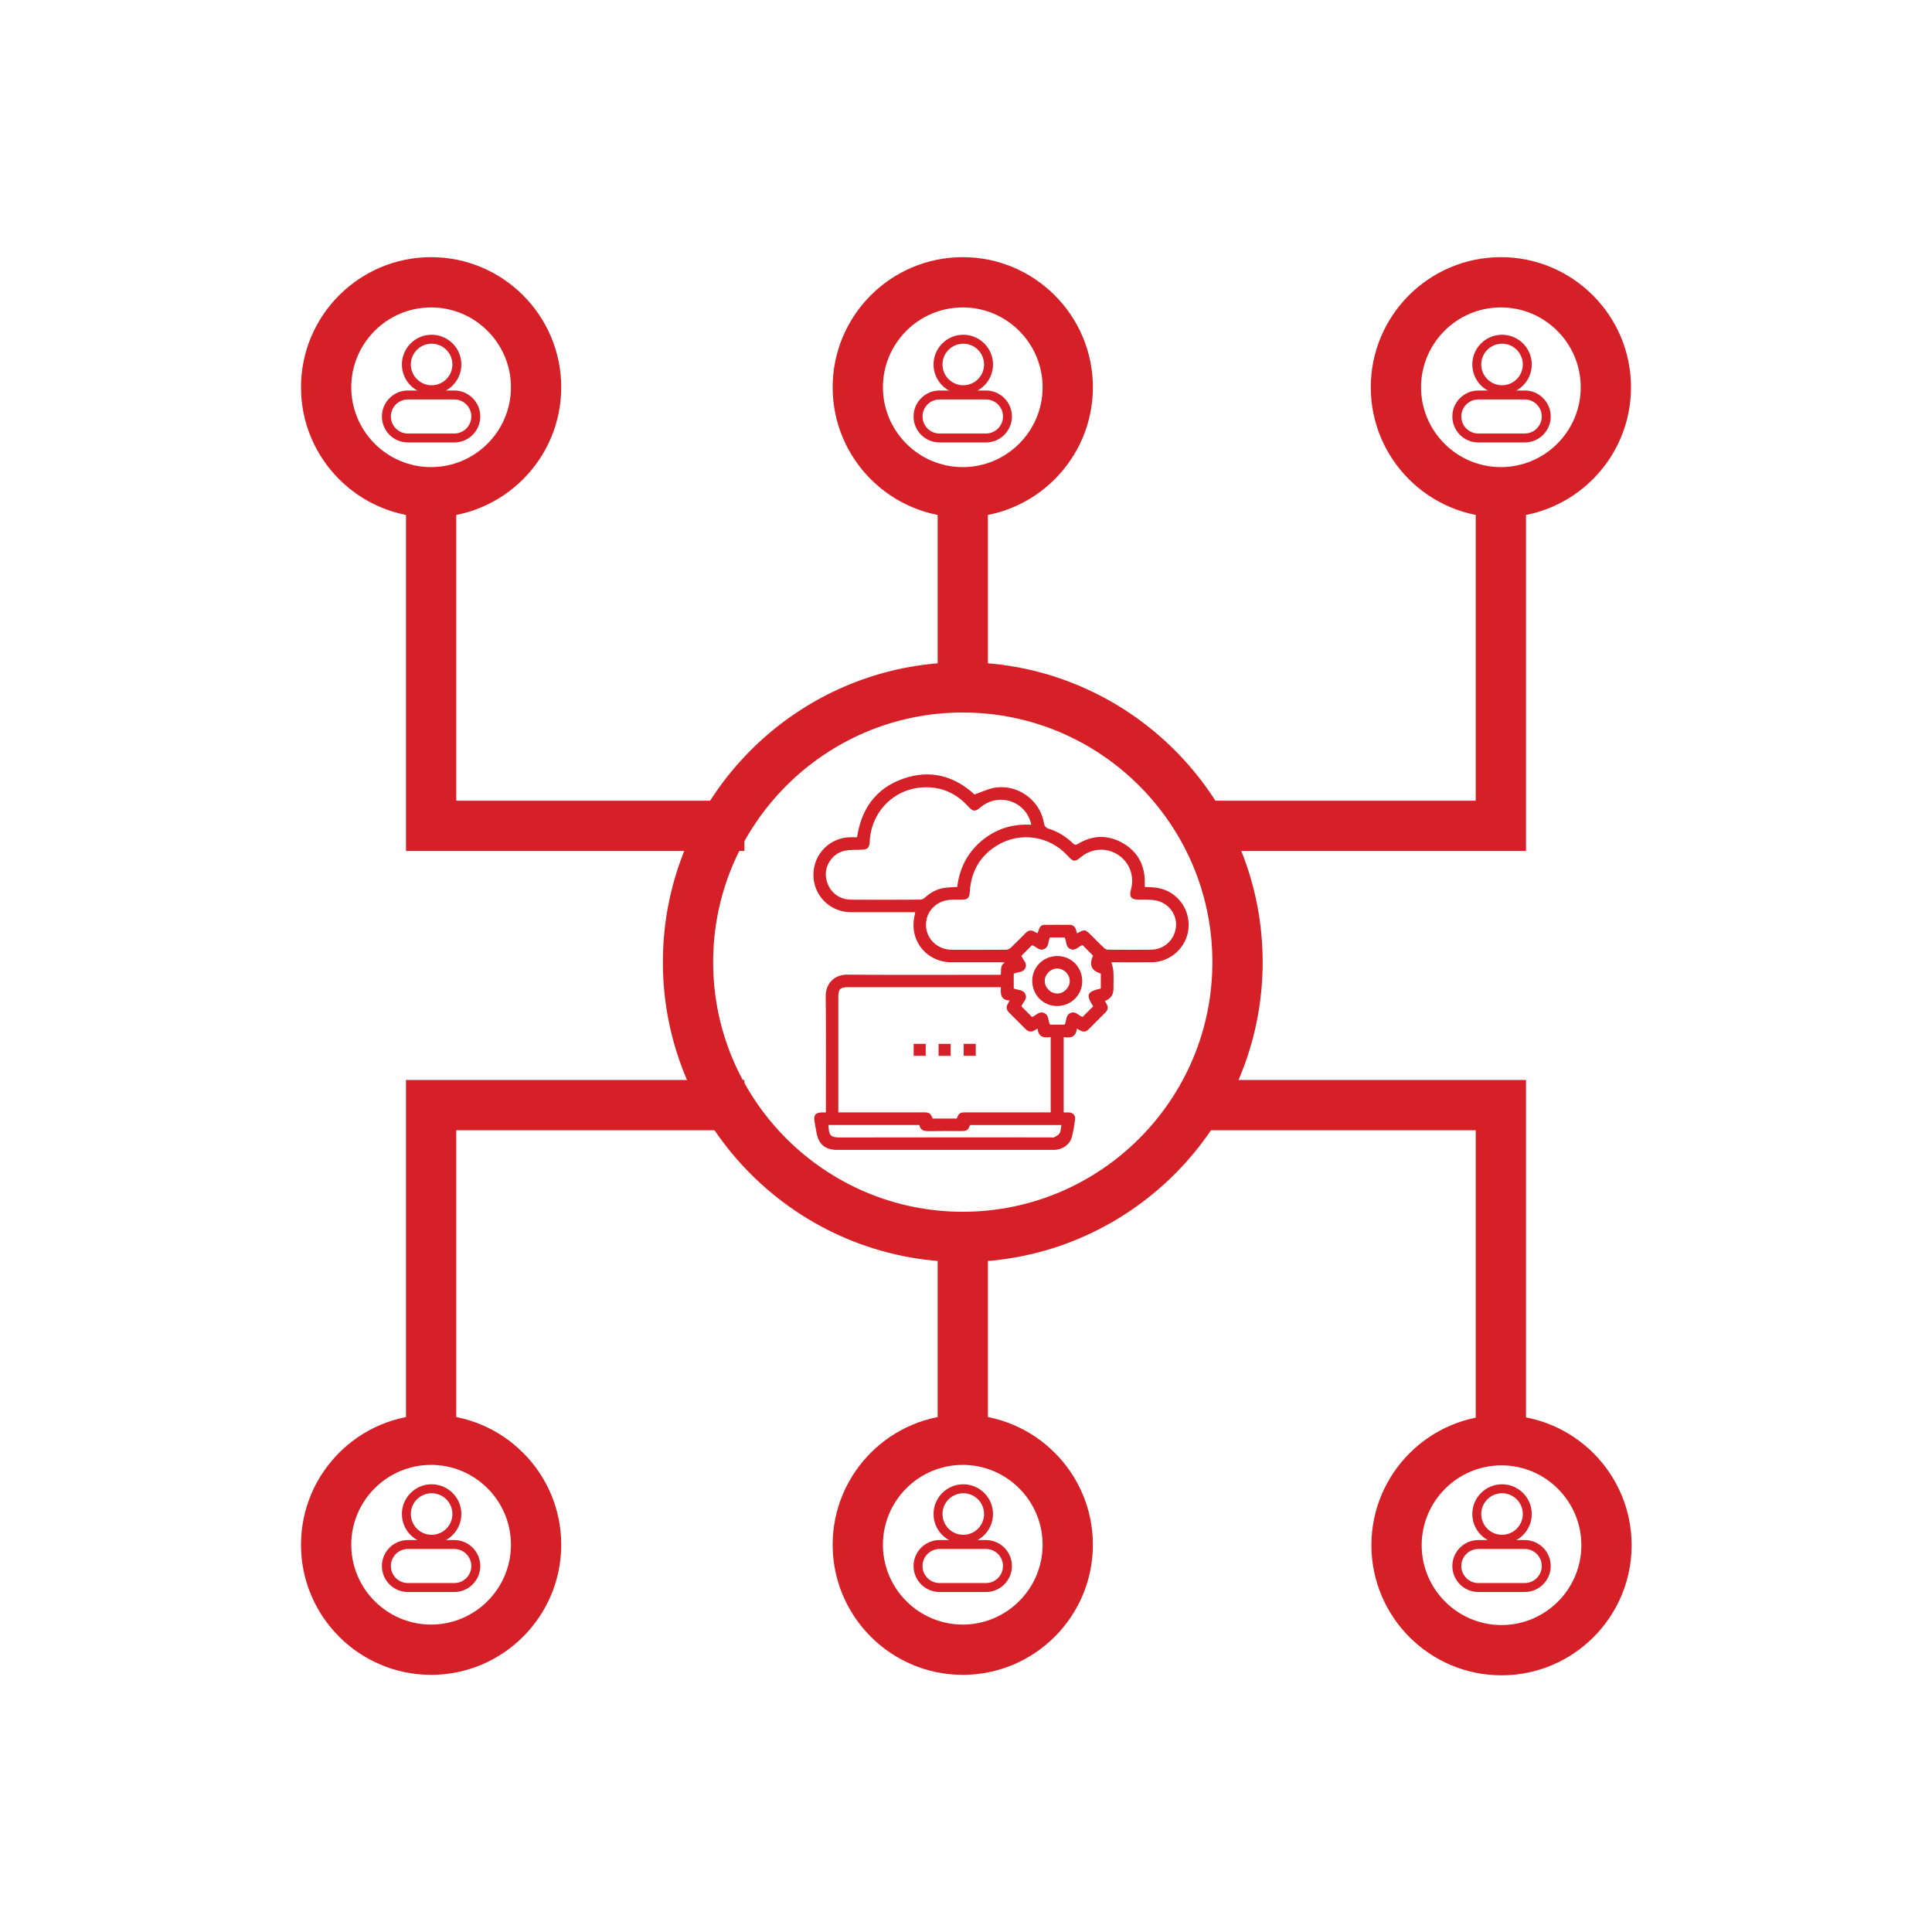
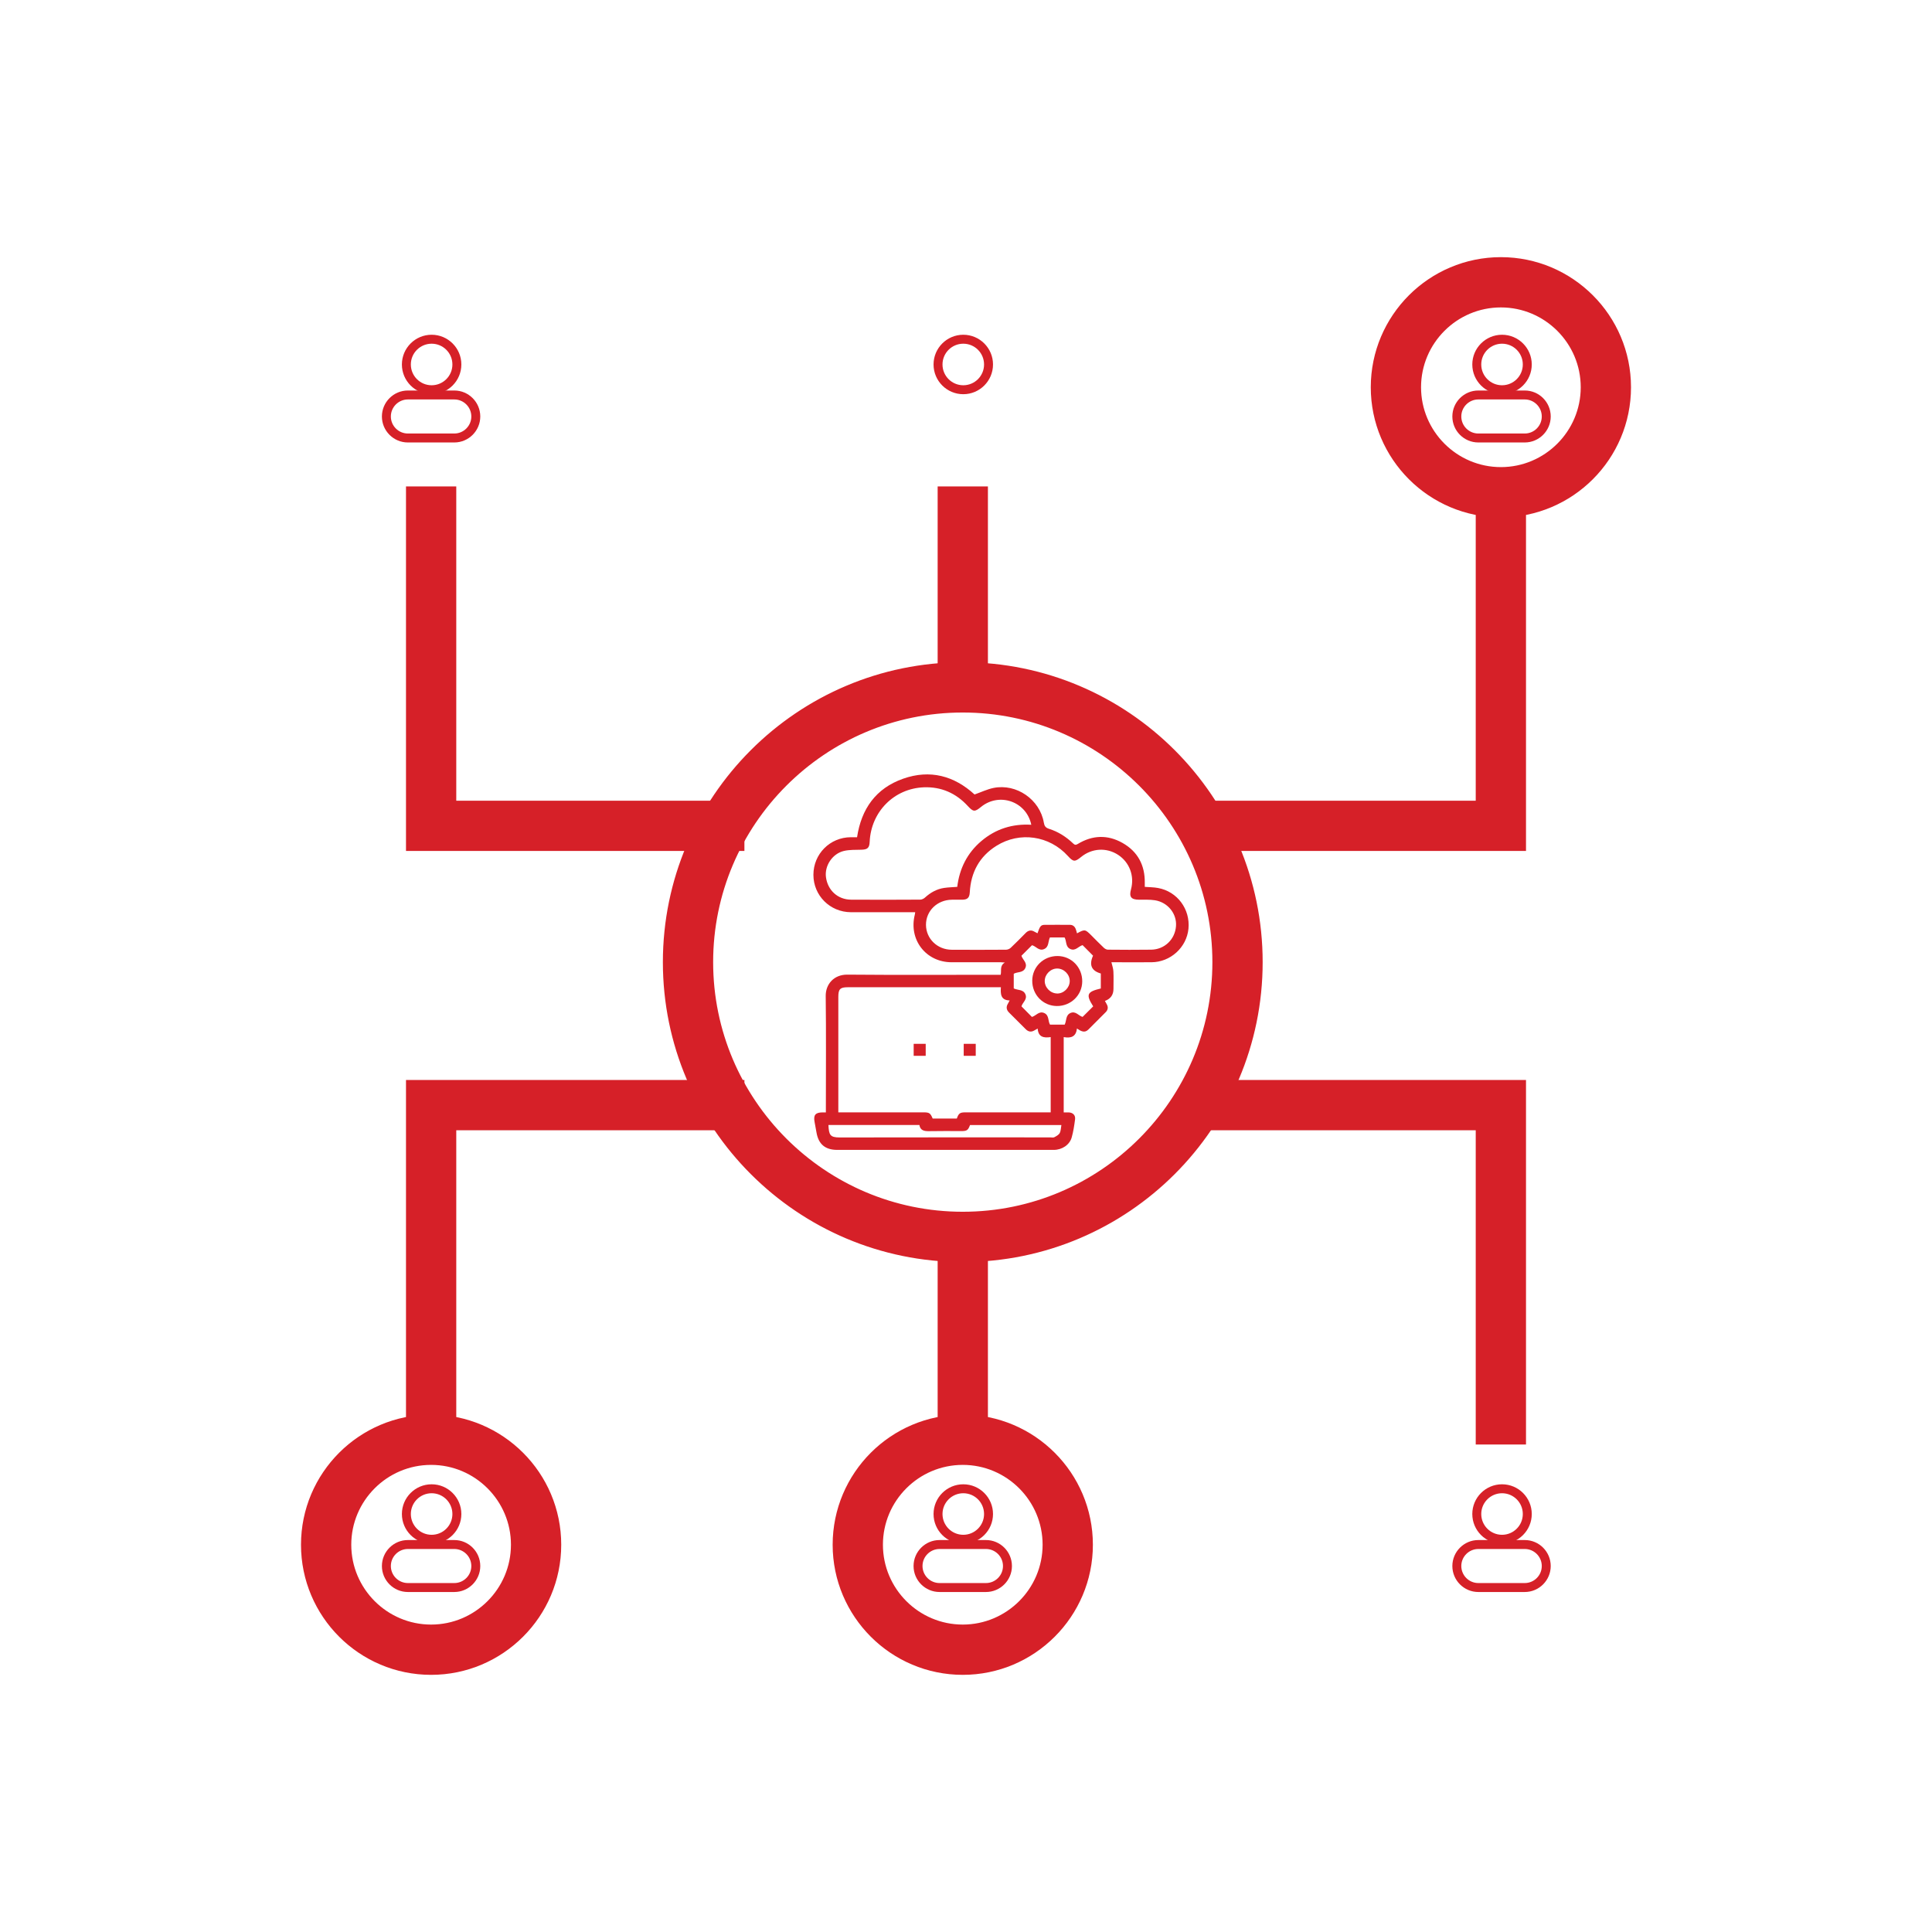
<svg xmlns="http://www.w3.org/2000/svg" id="Layer_1" data-name="Layer 1" viewBox="0 0 490 490">
  <defs>
    <style>
      .cls-1 {
        fill: none;
        stroke-width: 21px;
      }

      .cls-1, .cls-2 {
        stroke: #d62028;
        stroke-miterlimit: 10;
      }

      .cls-3, .cls-2 {
        fill: #d62028;
      }

      .cls-2 {
        stroke-width: 7px;
      }
    </style>
  </defs>
  <path class="cls-2" d="M244.18,316.58c-40.01,0-72.56-32.55-72.56-72.56s32.55-72.56,72.56-72.56,72.56,32.55,72.56,72.56-32.55,72.56-72.56,72.56Zm0-139.37c-36.84,0-66.81,29.97-66.81,66.81s29.97,66.81,66.81,66.81,66.81-29.97,66.81-66.81-29.97-66.81-66.81-66.81Z" />
  <g>
    <g>
      <line class="cls-2" x1="244.18" y1="174.33" x2="244.18" y2="126.87" />
      <rect class="cls-2" x="241.31" y="126.87" width="5.75" height="47.46" />
    </g>
    <polygon class="cls-2" points="383.53 212.32 304.7 212.32 304.7 206.58 377.78 206.58 377.78 126.87 383.53 126.87 383.53 212.32" />
    <polygon class="cls-2" points="185.3 212.32 106.47 212.32 106.47 126.87 112.22 126.87 112.22 206.58 185.3 206.58 185.3 212.32" />
  </g>
-   <path class="cls-2" d="M109.34,127.72c-16.27,0-29.5-13.23-29.5-29.5s13.23-29.5,29.5-29.5,29.5,13.23,29.5,29.5-13.23,29.5-29.5,29.5Zm0-53.25c-13.1,0-23.75,10.66-23.75,23.75s10.66,23.75,23.75,23.75,23.75-10.66,23.75-23.75-10.66-23.75-23.75-23.75Z" />
-   <path class="cls-2" d="M244.18,127.72c-16.27,0-29.5-13.23-29.5-29.5s13.23-29.5,29.5-29.5,29.5,13.23,29.5,29.5-13.23,29.5-29.5,29.5Zm0-53.25c-13.1,0-23.75,10.66-23.75,23.75s10.66,23.75,23.75,23.75,23.75-10.66,23.75-23.75-10.66-23.75-23.75-23.75Z" />
  <path class="cls-2" d="M380.66,127.72c-16.27,0-29.5-13.23-29.5-29.5s13.23-29.5,29.5-29.5,29.5,13.23,29.5,29.5-13.23,29.5-29.5,29.5Zm0-53.25c-13.1,0-23.75,10.66-23.75,23.75s10.66,23.75,23.75,23.75,23.75-10.66,23.75-23.75-10.66-23.75-23.75-23.75Z" />
  <path class="cls-2" d="M109.34,421.28c-16.27,0-29.5-13.23-29.5-29.5s13.23-29.5,29.5-29.5,29.5,13.23,29.5,29.5-13.23,29.5-29.5,29.5Zm0-53.25c-13.1,0-23.75,10.66-23.75,23.75s10.66,23.75,23.75,23.75,23.75-10.66,23.75-23.75-10.66-23.75-23.75-23.75Z" />
  <path class="cls-2" d="M244.18,421.28c-16.27,0-29.5-13.23-29.5-29.5s13.23-29.5,29.5-29.5,29.5,13.23,29.5,29.5-13.23,29.5-29.5,29.5Zm0-53.25c-13.1,0-23.75,10.66-23.75,23.75s10.66,23.75,23.75,23.75,23.75-10.66,23.75-23.75-10.66-23.75-23.75-23.75Z" />
-   <path class="cls-2" d="M380.82,421.4c-16.27,0-29.5-13.23-29.5-29.5s13.23-29.5,29.5-29.5,29.5,13.23,29.5,29.5-13.23,29.5-29.5,29.5Zm0-53.25c-13.1,0-23.75,10.66-23.75,23.75s10.66,23.75,23.75,23.75,23.75-10.66,23.75-23.75-10.66-23.75-23.75-23.75Z" />
  <g>
    <g>
      <line class="cls-2" x1="244.18" y1="315.4" x2="244.18" y2="362.86" />
      <rect class="cls-2" x="241.31" y="315.4" width="5.75" height="47.46" />
    </g>
    <polygon class="cls-2" points="383.53 362.86 377.78 362.86 377.78 283.16 304.7 283.16 304.7 277.41 383.53 277.41 383.53 362.86" />
    <polygon class="cls-2" points="112.22 362.86 106.47 362.86 106.47 277.41 185.3 277.41 185.3 283.16 112.22 283.16 112.22 362.86" />
  </g>
  <g>
    <g>
      <path class="cls-3" d="M232.1,231.36c-.42,0-.77,0-1.13,0-5.05,0-10.11,.01-15.16,0-5.3-.02-9.51-4.23-9.51-9.49,0-5.28,4.19-9.5,9.47-9.53,.53,0,1.05,0,1.6,0,1.09-7.21,4.78-12.41,11.68-14.84,6.86-2.42,12.97-.71,18.12,4,1.67-.59,3.2-1.33,4.81-1.66,5.83-1.18,11.76,2.95,12.76,8.8,.14,.83,.42,1.28,1.29,1.56,2.33,.73,4.36,2.02,6.13,3.71,.4,.38,.65,.46,1.17,.15,3.73-2.27,7.59-2.41,11.37-.27,3.85,2.18,5.7,5.64,5.64,10.09,0,.33,0,.66,0,1.05,1.13,.09,2.28,.08,3.39,.29,4.87,.9,8.17,5.37,7.69,10.33-.46,4.74-4.57,8.48-9.39,8.5-3.14,.02-6.28,0-9.42,0-.32,0-.64,0-.73,0,.18,.79,.46,1.54,.5,2.3,.08,1.48,.02,2.97,.02,4.46q0,2.26-2.17,3.05c.16,.29,.31,.57,.47,.85,.41,.73,.31,1.41-.26,1.99-1.46,1.49-2.93,2.96-4.41,4.42-.96,.95-1.87,.42-2.9-.27-.21,2.1-1.53,2.52-3.35,2.18v19.1c.41,0,.82-.01,1.24,0,1.09,.04,1.78,.71,1.64,1.77-.2,1.53-.43,3.08-.85,4.57-.53,1.9-2.46,3.17-4.55,3.17-7.27,0-14.54,0-21.81,0-11.03,0-22.07,0-33.1,0-3.07,0-4.78-1.45-5.28-4.47-.14-.85-.3-1.69-.46-2.53-.36-1.82,.17-2.49,1.98-2.51,.26,0,.51,0,.87,0,0-.47,0-.86,0-1.25,0-9.42,.08-18.84-.04-28.25-.04-3.02,2.08-5.47,5.49-5.44,12.55,.11,25.11,.04,37.66,.04,.39,0,.78,0,1.22,0,.27-1.05-.32-2.3,1.07-3.11-.48-.03-.75-.07-1.02-.07-4.16,0-8.33,0-12.49,0-6.51,0-10.93-5.71-9.34-12.05,.05-.18,.06-.38,.1-.64Zm10.57,52.33c.47-1.33,.79-1.57,2.18-1.57,6.87,0,13.74,0,20.61,0h1.02v-19.09c-1.78,.27-3.16-.02-3.3-2.16-.33,.18-.57,.3-.79,.44-.82,.51-1.56,.4-2.24-.28-1.4-1.4-2.8-2.81-4.21-4.2-.71-.7-.82-1.47-.28-2.32,.13-.21,.24-.44,.41-.77-2.32-.07-2.32-1.69-2.22-3.35h-1.11c-12.58,0-25.17,0-37.75,0-1.9,0-2.37,.48-2.37,2.42,0,9.38,0,18.76,0,28.15v1.16h1.15c6.8,0,13.61,0,20.41,0,1.53,0,1.78,.17,2.37,1.57h6.11Zm30.48-46.97c1.97-1.07,2.06-1.05,3.59,.47,1.07,1.07,2.13,2.17,3.24,3.21,.26,.24,.67,.46,1.01,.46,3.67,.03,7.33,.06,11,0,3.38-.06,6.01-2.6,6.27-5.95,.25-3.14-2.04-6.05-5.33-6.58-1.32-.21-2.7-.13-4.05-.14-2-.02-2.56-.72-2.03-2.64,.92-3.38-.38-6.85-3.27-8.74-2.94-1.92-6.66-1.7-9.4,.55-1.56,1.28-1.97,1.25-3.34-.26-4.68-5.17-12.21-6.28-18.12-2.58-4.32,2.7-6.48,6.72-6.76,11.78-.08,1.39-.57,1.88-1.95,1.89-.86,0-1.72,0-2.58,0-3.73,.04-6.59,2.82-6.58,6.37,.02,3.51,2.86,6.3,6.53,6.32,4.59,.03,9.18,.02,13.78-.01,.4,0,.9-.21,1.19-.49,1.3-1.22,2.54-2.5,3.8-3.77,.67-.67,1.4-.81,2.23-.3,.24,.14,.49,.26,.75,.39,.63-1.83,.86-2.13,1.88-2.14,2.11-.02,4.23,0,6.34,0,.75,0,1.23,.41,1.49,1.09,.13,.34,.21,.69,.32,1.09Zm-11.59-27.54c-1.24-5.94-8.15-8.3-12.78-4.5-1.56,1.28-1.95,1.24-3.34-.27-2.99-3.25-6.72-4.89-11.11-4.73-7.59,.29-13.42,6.22-13.76,13.82-.07,1.54-.54,1.96-2.05,2.01-1.51,.05-3.07-.03-4.52,.32-2.92,.71-4.89,3.77-4.52,6.62,.44,3.36,3,5.71,6.38,5.73,5.84,.04,11.69,.02,17.54-.01,.4,0,.88-.24,1.18-.51,1.4-1.28,2.99-2.18,4.87-2.46,1.07-.16,2.16-.18,3.33-.27,.56-4.63,2.53-8.6,6.15-11.65,3.62-3.05,7.84-4.38,12.62-4.1Zm17.63,41.51v-3.79q-3.55-1-1.97-4.52c-.89-.9-1.77-1.78-2.65-2.67-1.04,.27-1.79,1.58-3.12,.98-1.27-.58-.9-2.01-1.45-2.93h-3.72c-.5,1.03-.2,2.39-1.47,2.95-1.32,.58-2.07-.75-3.07-.98-.92,.91-1.8,1.79-2.68,2.67,.3,1.03,1.59,1.79,.98,3.12-.58,1.27-2.01,.91-2.93,1.45v3.72c1.03,.5,2.39,.2,2.95,1.47,.58,1.32-.73,2.07-.99,3.08,.91,.92,1.78,1.8,2.65,2.68,1.05-.29,1.8-1.59,3.14-.98,1.27,.58,.89,2.02,1.45,2.93h3.72c.51-1.03,.2-2.39,1.47-2.95,1.32-.58,2.07,.73,3.07,.99,.92-.91,1.8-1.79,2.69-2.67-1.94-3.05-1.54-3.71,1.95-4.54Zm-33.17,34.64c-.48,1.32-.79,1.54-2.17,1.54-2.74,0-5.48-.04-8.22,.02-1.26,.03-2.23-.2-2.45-1.56h-23.07c.12,2.52,.4,3.16,2.88,3.16,17.8-.04,35.6-.02,53.4-.02,.33,0,.72,.1,.98-.03,.52-.27,1.13-.59,1.39-1.06,.31-.57,.29-1.31,.43-2.04h-23.16Z" />
      <path class="cls-3" d="M234.78,264.74v3.04h-3.05v-3.04h3.05Z" />
-       <path class="cls-3" d="M238.05,267.79v-3.04h3.06v3.04h-3.06Z" />
      <path class="cls-3" d="M247.47,264.74v3.04h-3.05v-3.04h3.05Z" />
    </g>
    <path class="cls-3" d="M274.48,248.9c-.02,3.5-2.87,6.27-6.43,6.25-3.51-.02-6.27-2.86-6.25-6.43,.02-3.51,2.86-6.27,6.43-6.25,3.51,.02,6.27,2.86,6.25,6.43Zm-6.37,3.08c1.67,.03,3.18-1.45,3.2-3.14,.02-1.69-1.43-3.17-3.14-3.2-1.68-.03-3.18,1.44-3.2,3.13-.02,1.68,1.43,3.17,3.13,3.2Z" />
  </g>
  <g>
    <g>
      <path class="cls-3" d="M109.47,391.53c-4.16,0-7.54-3.38-7.54-7.54s3.38-7.54,7.54-7.54,7.54,3.38,7.54,7.54-3.38,7.54-7.54,7.54Zm0-12.81c-2.9,0-5.27,2.36-5.27,5.27s2.36,5.27,5.27,5.27,5.27-2.36,5.27-5.27-2.36-5.27-5.27-5.27Z" />
      <path class="cls-3" d="M115.22,403.77h-11.77c-3.64,0-6.59-2.96-6.59-6.59s2.96-6.59,6.59-6.59h11.77c3.64,0,6.59,2.96,6.59,6.59s-2.96,6.59-6.59,6.59Zm-11.77-10.91c-2.38,0-4.32,1.94-4.32,4.32s1.94,4.32,4.32,4.32h11.77c2.38,0,4.32-1.94,4.32-4.32s-1.94-4.32-4.32-4.32h-11.77Z" />
    </g>
    <g>
      <path class="cls-3" d="M244.31,391.53c-4.16,0-7.54-3.38-7.54-7.54s3.38-7.54,7.54-7.54,7.54,3.38,7.54,7.54-3.38,7.54-7.54,7.54Zm0-12.81c-2.9,0-5.27,2.36-5.27,5.27s2.36,5.27,5.27,5.27,5.27-2.36,5.27-5.27-2.36-5.27-5.27-5.27Z" />
      <path class="cls-3" d="M250.06,403.77h-11.77c-3.64,0-6.59-2.96-6.59-6.59s2.96-6.59,6.59-6.59h11.77c3.64,0,6.59,2.96,6.59,6.59s-2.96,6.59-6.59,6.59Zm-11.77-10.91c-2.38,0-4.32,1.94-4.32,4.32s1.94,4.32,4.32,4.32h11.77c2.38,0,4.32-1.94,4.32-4.32s-1.94-4.32-4.32-4.32h-11.77Z" />
    </g>
    <g>
      <path class="cls-3" d="M380.95,391.53c-4.16,0-7.54-3.38-7.54-7.54s3.38-7.54,7.54-7.54,7.54,3.38,7.54,7.54-3.38,7.54-7.54,7.54Zm0-12.81c-2.9,0-5.27,2.36-5.27,5.27s2.36,5.27,5.27,5.27,5.27-2.36,5.27-5.27-2.36-5.27-5.27-5.27Z" />
      <path class="cls-3" d="M386.71,403.77h-11.77c-3.64,0-6.59-2.96-6.59-6.59s2.96-6.59,6.59-6.59h11.77c3.64,0,6.59,2.96,6.59,6.59s-2.96,6.59-6.59,6.59Zm-11.77-10.91c-2.38,0-4.32,1.94-4.32,4.32s1.94,4.32,4.32,4.32h11.77c2.38,0,4.32-1.94,4.32-4.32s-1.94-4.32-4.32-4.32h-11.77Z" />
    </g>
  </g>
  <g>
    <g>
      <path class="cls-3" d="M109.47,99.98c-4.16,0-7.54-3.38-7.54-7.54s3.38-7.54,7.54-7.54,7.54,3.38,7.54,7.54-3.38,7.54-7.54,7.54Zm0-12.81c-2.9,0-5.27,2.36-5.27,5.27s2.36,5.27,5.27,5.27,5.27-2.36,5.27-5.27-2.36-5.27-5.27-5.27Z" />
      <path class="cls-3" d="M115.22,112.22h-11.77c-3.64,0-6.59-2.96-6.59-6.59s2.96-6.59,6.59-6.59h11.77c3.64,0,6.59,2.96,6.59,6.59s-2.96,6.59-6.59,6.59Zm-11.77-10.91c-2.38,0-4.32,1.94-4.32,4.32s1.94,4.32,4.32,4.32h11.77c2.38,0,4.32-1.94,4.32-4.32s-1.94-4.32-4.32-4.32h-11.77Z" />
    </g>
    <g>
      <path class="cls-3" d="M244.31,99.98c-4.16,0-7.54-3.38-7.54-7.54s3.38-7.54,7.54-7.54,7.54,3.38,7.54,7.54-3.38,7.54-7.54,7.54Zm0-12.81c-2.9,0-5.27,2.36-5.27,5.27s2.36,5.27,5.27,5.27,5.27-2.36,5.27-5.27-2.36-5.27-5.27-5.27Z" />
-       <path class="cls-3" d="M250.06,112.22h-11.77c-3.64,0-6.59-2.96-6.59-6.59s2.96-6.59,6.59-6.59h11.77c3.64,0,6.59,2.96,6.59,6.59s-2.96,6.59-6.59,6.59Zm-11.77-10.91c-2.38,0-4.32,1.94-4.32,4.32s1.94,4.32,4.32,4.32h11.77c2.38,0,4.32-1.94,4.32-4.32s-1.94-4.32-4.32-4.32h-11.77Z" />
    </g>
    <g>
      <path class="cls-3" d="M380.95,99.98c-4.16,0-7.54-3.38-7.54-7.54s3.38-7.54,7.54-7.54,7.54,3.38,7.54,7.54-3.38,7.54-7.54,7.54Zm0-12.81c-2.9,0-5.27,2.36-5.27,5.27s2.36,5.27,5.27,5.27,5.27-2.36,5.27-5.27-2.36-5.27-5.27-5.27Z" />
      <path class="cls-3" d="M386.71,112.22h-11.77c-3.64,0-6.59-2.96-6.59-6.59s2.96-6.59,6.59-6.59h11.77c3.64,0,6.59,2.96,6.59,6.59s-2.96,6.59-6.59,6.59Zm-11.77-10.91c-2.38,0-4.32,1.94-4.32,4.32s1.94,4.32,4.32,4.32h11.77c2.38,0,4.32-1.94,4.32-4.32s-1.94-4.32-4.32-4.32h-11.77Z" />
    </g>
  </g>
  <rect class="cls-1" x="-3417.72" y="-447.97" width="4561.39" height="1138.76" rx="12" ry="12" />
</svg>